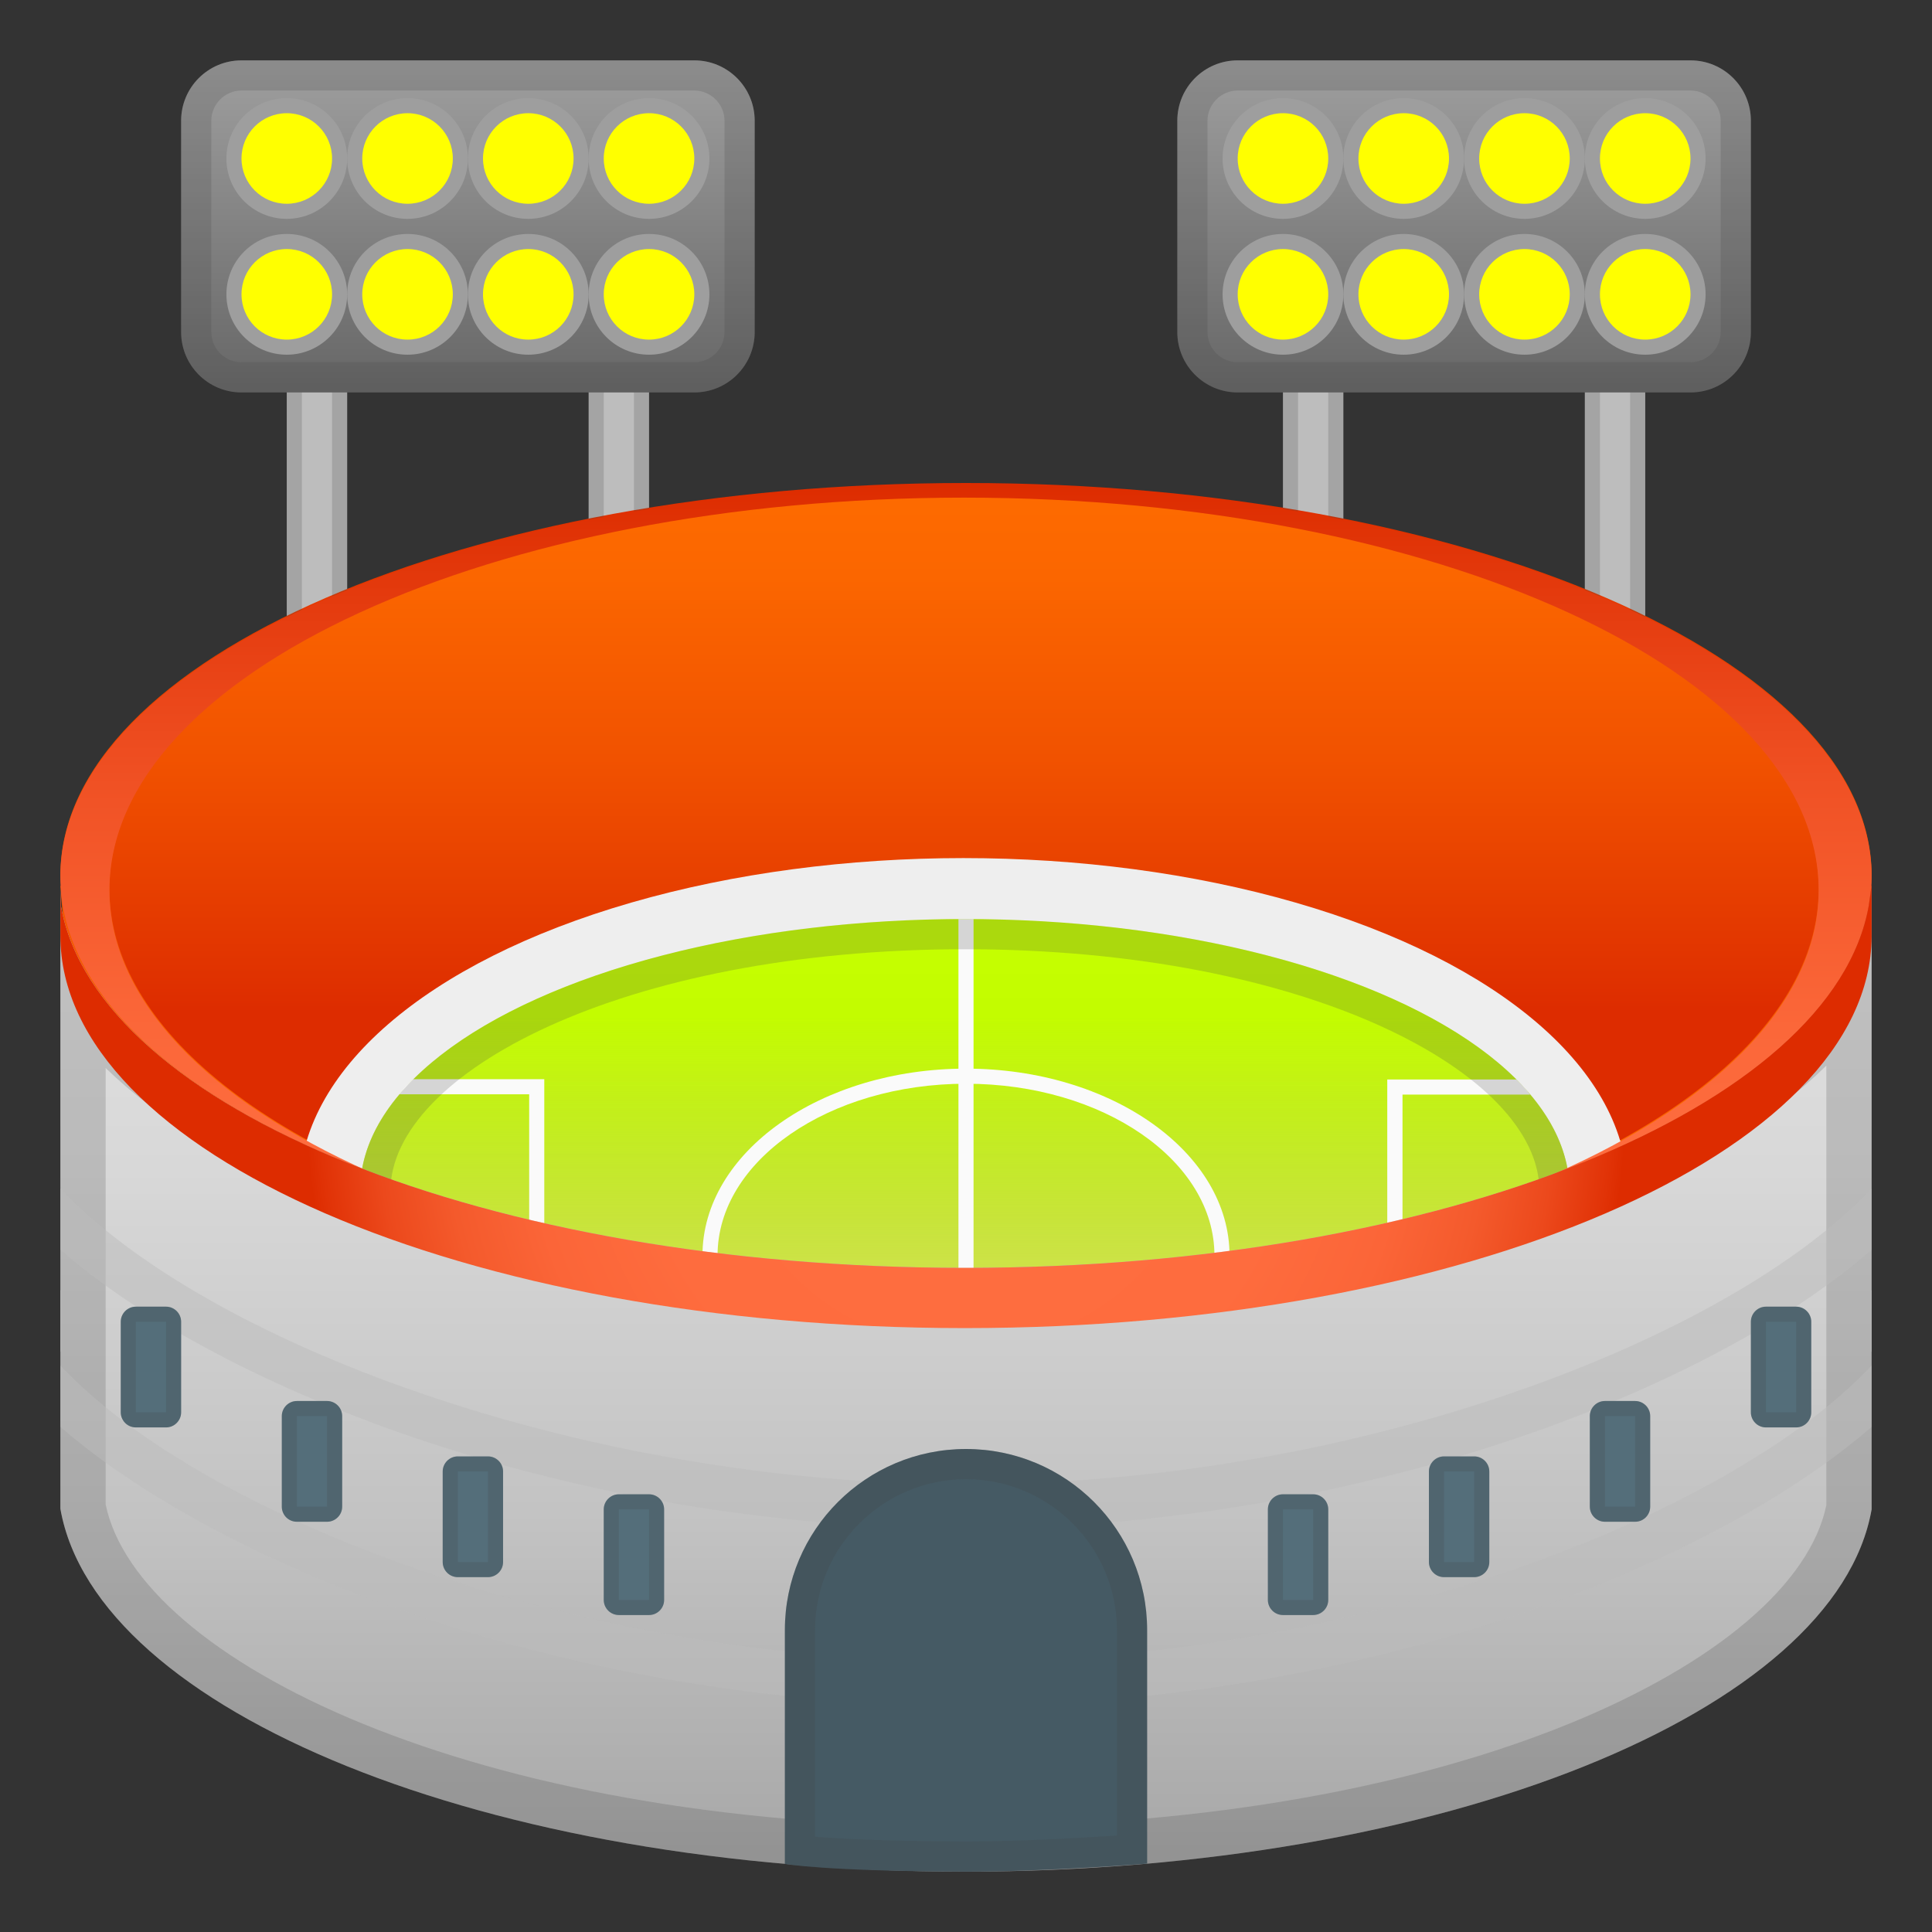
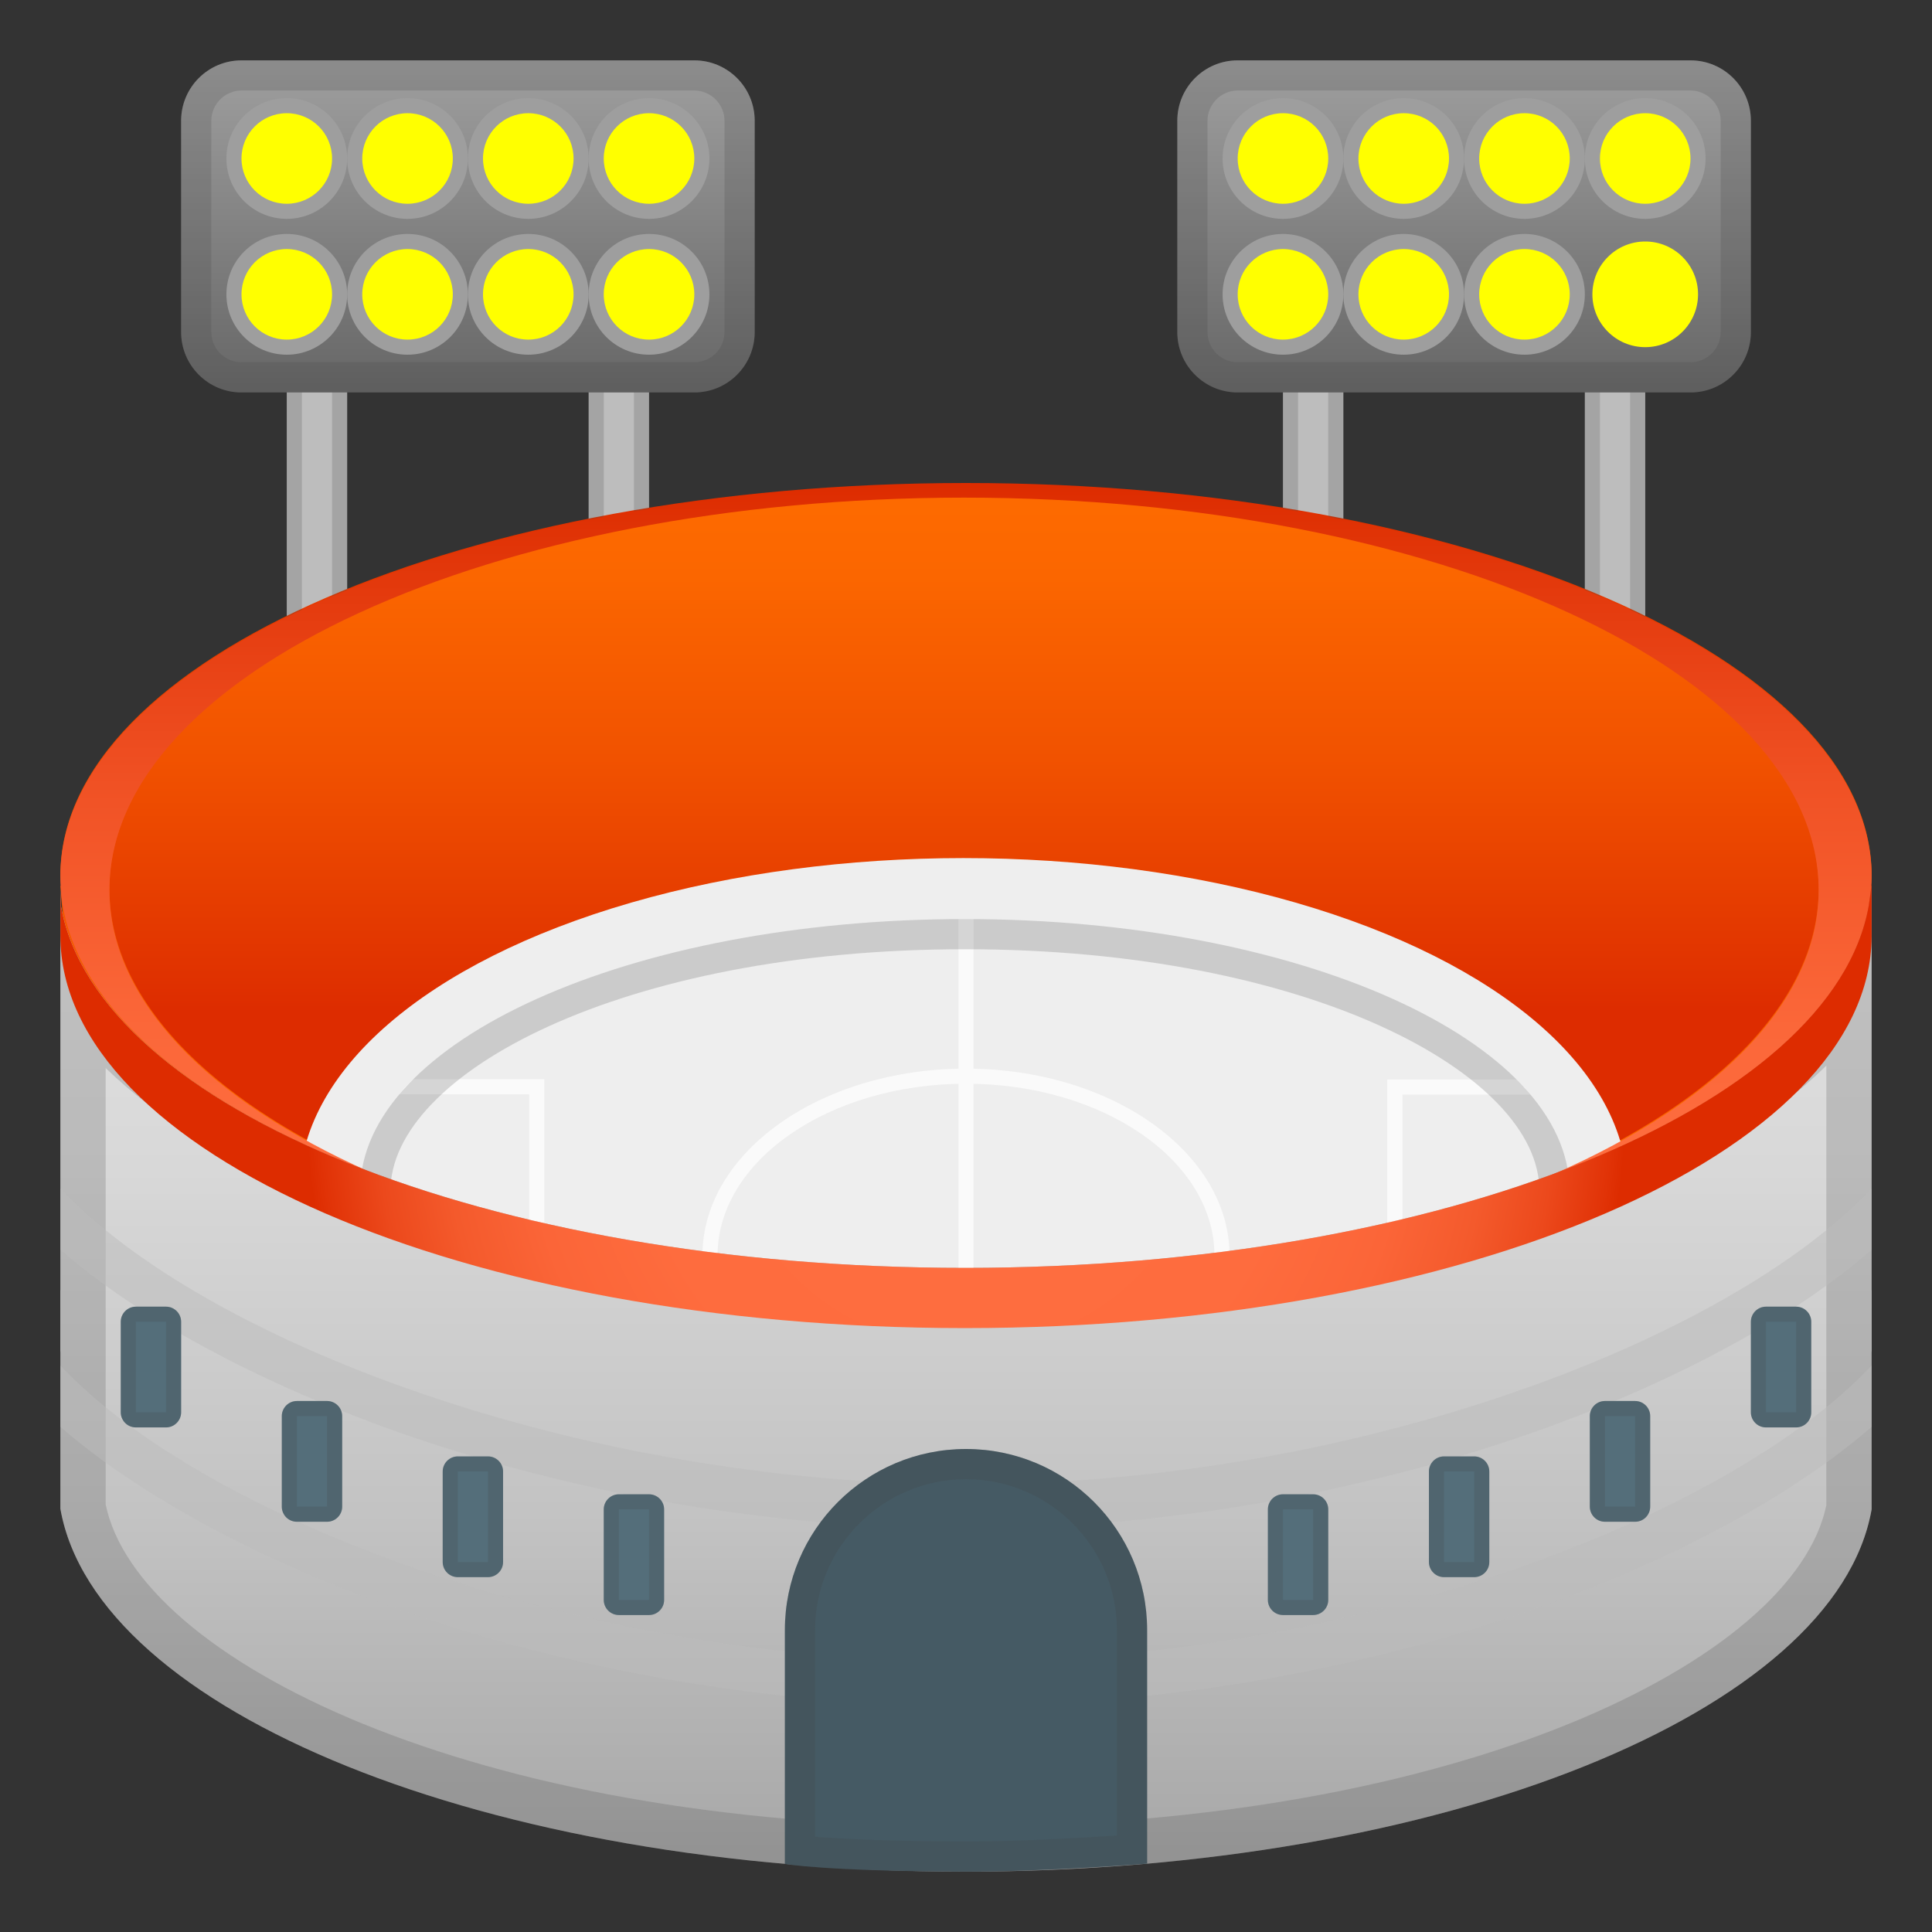
<svg xmlns="http://www.w3.org/2000/svg" xmlns:xlink="http://www.w3.org/1999/xlink" enable-background="new 0 0 128 128" viewBox="0 0 128 128">
  <rect x="0" y="0" width="128" height="128" fill="#333333" stroke="none" />
  <linearGradient id="a">
    <stop offset="0" stop-color="#dd2c00" />
    <stop offset=".061" stop-color="#e03200" />
    <stop offset=".451" stop-color="#f15200" />
    <stop offset=".778" stop-color="#fb6600" />
    <stop offset="1" stop-color="#ff6d00" />
  </linearGradient>
  <linearGradient id="b" gradientUnits="userSpaceOnUse" x1="64" x2="64" xlink:href="#a" y1="32" y2="86.333" />
  <linearGradient id="c" gradientUnits="userSpaceOnUse" x1="63.917" x2="63.917" xlink:href="#a" y1="66.847" y2="30.094" />
  <linearGradient id="d">
    <stop offset="0" stop-color="#ffab91" />
    <stop offset="1" stop-color="#ff7043" />
  </linearGradient>
  <linearGradient id="e" gradientUnits="userSpaceOnUse" x1="51.17" x2="30.67" xlink:href="#d" y1="58.658" y2="39.658" />
  <linearGradient id="f" gradientUnits="userSpaceOnUse" x1="79.659" x2="94.659" xlink:href="#d" y1="58.309" y2="38.809" />
  <linearGradient id="g" gradientUnits="userSpaceOnUse" x1="63.917" x2="63.917" y1="62.167" y2="81.621">
    <stop offset="0" stop-color="#c6ff00" />
    <stop offset=".406" stop-color="#c1fa00" />
    <stop offset=".905" stop-color="#b2ed00" />
    <stop offset="1" stop-color="#aeea00" />
  </linearGradient>
  <linearGradient id="h" gradientUnits="userSpaceOnUse" x1="63.872" x2="63.872" xlink:href="#a" y1="66.847" y2="30.094" />
  <linearGradient id="i" gradientUnits="userSpaceOnUse" x1="63.917" x2="63.917" y1="87.635" y2="67.337">
    <stop offset="0" stop-color="#d4e157" />
    <stop offset="1" stop-color="#d4e157" stop-opacity="0" />
  </linearGradient>
  <linearGradient id="j">
    <stop offset="0" stop-color="#e0e0e0" />
    <stop offset=".223" stop-color="#d8d8d8" />
    <stop offset=".57" stop-color="#c2c2c2" />
    <stop offset=".994" stop-color="#9f9f9f" />
    <stop offset="1" stop-color="#9e9e9e" />
  </linearGradient>
  <linearGradient id="k" gradientUnits="userSpaceOnUse" x1="64" x2="64" xlink:href="#j" y1="62.266" y2="130.46" />
  <linearGradient id="l" gradientUnits="userSpaceOnUse" x1="4.032" x2="4.032" xlink:href="#j" y1="63.5" y2="130.33" />
  <linearGradient id="m" gradientUnits="userSpaceOnUse" x1="123.97" x2="123.97" xlink:href="#j" y1="63.5" y2="130.33" />
  <linearGradient id="n" gradientUnits="userSpaceOnUse" x1="64" x2="64" y1="32.083" y2="78.235">
    <stop offset="0" stop-color="#dd2c00" />
    <stop offset=".07" stop-color="#e03306" />
    <stop offset=".457" stop-color="#f15326" />
    <stop offset=".78" stop-color="#fb6739" />
    <stop offset="1" stop-color="#ff6e40" />
  </linearGradient>
  <radialGradient id="o" cx="64" cy="73.253" gradientUnits="userSpaceOnUse" r="43.689">
    <stop offset="0" stop-color="#ff6e40" />
    <stop offset=".489" stop-color="#fe6c3e" />
    <stop offset=".665" stop-color="#fb6538" />
    <stop offset=".79" stop-color="#f45a2c" />
    <stop offset=".892" stop-color="#ec491c" />
    <stop offset=".978" stop-color="#e13307" />
    <stop offset="1" stop-color="#dd2c00" />
  </radialGradient>
  <linearGradient id="p">
    <stop offset="0" stop-color="#9e9e9e" />
    <stop offset="1" stop-color="#616161" />
  </linearGradient>
  <linearGradient id="q" gradientUnits="userSpaceOnUse" x1="31" x2="31" xlink:href="#p" y1="4.375" y2="27.923" />
  <linearGradient id="r" gradientUnits="userSpaceOnUse" x1="97" x2="97" xlink:href="#p" y1="4.375" y2="27.923" />
  <g fill="#bdbdbd">
    <path d="m19 24h4v24h-4z" />
    <path d="m39 24h4v24h-4z" />
  </g>
  <g fill="#bdbdbd">
    <path d="m85 24h4v24h-4z" />
    <path d="m105 24h4v24h-4z" />
  </g>
  <path d="m124 58c0-14.36-26.86-26-60-26s-60 11.64-60 26c0 .23.03.46.04.69h-.04l2.17 27.64 115.32-5.24 2.51-22.4h-.04c.01-.23.04-.46.04-.69z" fill="url(#b)" />
  <g fill="#424242" opacity=".2">
    <path d="m22 25v22h-2v-22zm1-1h-4v24h4z" />
    <path d="m42 25v22h-2v-22zm1-1h-4v24h4z" />
  </g>
  <g fill="#424242" opacity=".2">
    <path d="m88 25v22h-2v-22zm1-1h-4v24h4z" />
    <path d="m108 25v22h-2v-22zm1-1h-4v24h4z" />
  </g>
  <ellipse cx="63.92" cy="58.89" fill="url(#c)" rx="56.08" ry="26" />
  <path d="m35.85 36.89s-1.25-.75-12.02 4l36.05 24h4.01z" fill="url(#e)" />
  <path d="m91.87 36.85s1.25-.75 12.02 4l-36.05 24h-4.01z" fill="url(#f)" />
  <ellipse cx="63.83" cy="78.85" fill="#e0e0e0" rx="44" ry="22" />
-   <ellipse cx="63.92" cy="78.89" fill="url(#g)" rx="40.06" ry="18" />
  <path d="m63.5 60.89h1v26.16h-1z" fill="#fafafa" />
  <path d="m36.06 83.17h-1v-10.67h-8.6s.32-.41.41-.5c.34-.35.5-.5.5-.5h8.69z" fill="#fafafa" />
  <path d="m91.92 83.18h1v-10.66h8.46s-.32-.41-.41-.5c-.34-.35-.5-.5-.5-.5h-8.56v11.66z" fill="#fafafa" />
  <path d="m47.72 84.75c-.1-.51-.18-1.03-.18-1.57 0-6.27 7.38-11.38 16.46-11.38s16.46 5.1 16.46 11.38c0 .53-.07 1.05-.18 1.57h1.02c.09-.51.16-1.04.16-1.57 0-6.82-7.83-12.38-17.46-12.38s-17.46 5.55-17.46 12.38c0 .53.06 1.05.16 1.57z" fill="#fafafa" />
  <path d="m64 105.07c-25.83-.02-50.54-9.55-60-19.6v4.06c10.74 9.37 34.06 18.45 60 18.47 25.94-.02 49.26-9.1 60-18.47v-4.06c-9.46 10.05-34.17 19.58-60 19.6z" fill="#e0e0e0" opacity=".5" />
  <path d="m63.5 60.89h1v26.16h-1z" fill="#fafafa" />
  <path d="m36.06 83.17h-1v-10.67h-8.6s.32-.41.41-.5c.34-.35.5-.5.5-.5h8.69z" fill="#fafafa" />
-   <path d="m91.92 83.18h1v-10.66h8.46s-.32-.41-.41-.5c-.34-.35-.5-.5-.5-.5h-8.56v11.66z" fill="#fafafa" />
+   <path d="m91.92 83.18h1h8.46s-.32-.41-.41-.5c-.34-.35-.5-.5-.5-.5h-8.56v11.66z" fill="#fafafa" />
  <path d="m47.72 84.75c-.1-.51-.18-1.03-.18-1.57 0-6.27 7.38-11.38 16.46-11.38s16.46 5.1 16.46 11.38c0 .53-.07 1.05-.18 1.57h1.02c.09-.51.16-1.04.16-1.57 0-6.82-7.83-12.38-17.46-12.38s-17.46 5.55-17.46 12.38c0 .53.06 1.05.16 1.57z" fill="#fafafa" />
  <path d="m64 105.07c-25.83-.02-50.54-9.55-60-19.6v4.06c10.74 9.37 34.06 18.45 60 18.47 25.94-.02 49.26-9.1 60-18.47v-4.06c-9.46 10.05-34.17 19.58-60 19.6z" fill="#e0e0e0" opacity=".5" />
  <ellipse cx="63.87" cy="58.89" fill="url(#h)" rx="56.62" ry="26" />
  <path d="m35.85 36.89s-1.25-.75-12.02 4l36.05 24h4.01z" fill="url(#e)" />
  <path d="m91.87 36.85s1.25-.75 12.02 4l-36.05 24h-4.01z" fill="url(#f)" />
  <ellipse cx="63.83" cy="78.85" fill="#eee" rx="44" ry="22" />
-   <ellipse cx="63.92" cy="78.89" fill="url(#g)" rx="40.06" ry="18" />
-   <ellipse cx="63.92" cy="78.89" fill="url(#i)" rx="40.06" ry="18" />
  <path d="m123.81 60c-2.36 13.42-28.26 24-59.89 24s-57.53-10.58-59.89-24l-.03-1.11v41.07c2.36 13.42 28.29 24.04 59.92 24.04s57.72-10.58 60.08-24v-41.31z" fill="url(#k)" />
  <path d="m4.06 59.07c-.03-.36-.06-.71-.06-1.07 0 .36.03.71.06 1.07z" fill="url(#l)" />
-   <path d="m123.94 59.07c.04-.35.06-.71.06-1.07 0 .36-.03.71-.06 1.07z" fill="url(#m)" />
  <path d="m63.5 60.89h1v26.16h-1z" fill="#fafafa" />
  <path d="m36.06 83.17h-1v-10.67h-8.6s.32-.41.41-.5c.34-.35.5-.5.5-.5h8.69z" fill="#fafafa" />
  <path d="m91.92 83.18h1v-10.66h8.46s-.32-.41-.41-.5c-.34-.35-.5-.5-.5-.5h-8.56v11.66z" fill="#fafafa" />
  <path d="m47.72 84.75c-.1-.51-.18-1.03-.18-1.57 0-6.27 7.38-11.38 16.46-11.38s16.46 5.1 16.46 11.38c0 .53-.07 1.05-.18 1.57h1.02c.09-.51.16-1.04.16-1.57 0-6.82-7.83-12.38-17.46-12.38s-17.46 5.55-17.46 12.38c0 .53.06 1.05.16 1.57z" fill="#fafafa" />
  <path d="m63.92 60.89c-22.12 0-40.06 8.06-40.06 18 0 .15.02.3.03.44h2.01c-.01-.15-.03-.3-.03-.44 0-7.73 15.29-16 38.06-16 22.76 0 38.06 8.27 38.06 16 0 .48-.06.96-.18 1.44h2.04c.08-.48.14-.96.14-1.44-.02-9.94-17.95-18-40.07-18z" fill="#424242" opacity=".2" />
  <path d="m64 32.08c-33.14 0-60 11.64-60 26 0 7.79 7.91 14.77 20.42 19.53-10.58-4.72-17.17-11.32-17.17-18.64 0-14.36 25.35-26 56.62-26s56.62 11.64 56.62 26c0 7.64-7.17 14.5-18.59 19.26 13.49-4.76 22.1-12.02 22.1-20.15 0-14.36-26.86-26-60-26z" fill="url(#n)" />
  <g fill="#424242" opacity=".2">
    <path d="m121 70.6v29.12c-2.12 10.28-24.39 21.28-57.08 21.28-32.59 0-54.8-11.02-56.92-21.33v-28.91c3.55 3.44 8.58 6.52 14.88 9.05 11.49 4.64 26.42 7.19 42.04 7.19s30.55-2.55 42.04-7.18c6.39-2.58 11.48-5.72 15.04-9.22m3-11.91-.19 1.31c-2.36 13.42-28.26 24-59.89 24s-57.53-10.58-59.89-24l-.03-1.11v41.07c2.36 13.42 28.29 24.04 59.92 24.04s57.72-10.58 60.08-24z" />
    <path d="m4 58.01c0 .36.02.71.06 1.06-.03-.36-.06-.71-.06-1.06z" />
    <path d="m124 58.01c0 .36-.03.71-.06 1.06.04-.36.06-.71.06-1.06z" />
  </g>
  <path d="m64 110.07c-25.83-.02-50.54-9.55-60-19.6v4.06c10.74 9.36 34.06 18.45 60 18.47 25.94-.02 49.26-9.1 60-18.47v-4.06c-9.46 10.05-34.17 19.58-60 19.6z" fill="#bdbdbd" opacity=".5" />
  <path d="m64 98.34c-25.83-.02-50.54-9.55-60-19.6v4.06c10.74 9.36 34.06 18.45 60 18.47 25.94-.02 49.26-9.1 60-18.47v-4.06c-9.46 10.05-34.17 19.58-60 19.6z" fill="#bdbdbd" opacity=".5" />
  <path d="m123.81 60c-2.36 13.42-28.26 24-59.89 24-31.59 0-57.47-10.55-59.88-23.95l-.04-1.16v2.77.33c0 14.36 26.73 26 59.92 26 33.14 0 60.01-11.61 60.08-25.95v-3.55c.01.14-.19 1.52-.19 1.51z" fill="url(#o)" />
  <path d="m76 123.47s-6.71.54-12.08.53c-9.34-.03-11.92-.51-11.92-.51v-15.49c0-6.63 5.37-12 12-12s12 5.37 12 12z" fill="#455a64" />
  <path d="m119 94.57h-2c-.55 0-1-.45-1-1v-6c0-.55.45-1 1-1h2c.55 0 1 .45 1 1v6c0 .55-.45 1-1 1z" fill="#546e7a" />
  <path d="m108.33 100.82h-2c-.55 0-1-.45-1-1v-6c0-.55.45-1 1-1h2c.55 0 1 .45 1 1v6c0 .55-.44 1-1 1z" fill="#546e7a" />
  <path d="m97.67 104.49h-2c-.55 0-1-.45-1-1v-6c0-.55.45-1 1-1h2c.55 0 1 .45 1 1v6c0 .55-.45 1-1 1z" fill="#546e7a" />
  <path d="m87 107h-2c-.55 0-1-.45-1-1v-6c0-.55.45-1 1-1h2c.55 0 1 .45 1 1v6c0 .55-.45 1-1 1z" fill="#546e7a" />
  <path d="m9 94.57h2c.55 0 1-.45 1-1v-6c0-.55-.45-1-1-1h-2c-.55 0-1 .45-1 1v6c0 .55.45 1 1 1z" fill="#546e7a" />
  <path d="m19.67 100.82h2c.55 0 1-.45 1-1v-6c0-.55-.45-1-1-1h-2c-.55 0-1 .45-1 1v6c0 .55.44 1 1 1z" fill="#546e7a" />
  <path d="m30.33 104.49h2c.55 0 1-.45 1-1v-6c0-.55-.45-1-1-1h-2c-.55 0-1 .45-1 1v6c0 .55.45 1 1 1z" fill="#546e7a" />
  <path d="m41 107h2c.55 0 1-.45 1-1v-6c0-.55-.45-1-1-1h-2c-.55 0-1 .45-1 1v6c0 .55.45 1 1 1z" fill="#546e7a" />
  <path d="m46 26h-30c-2.21 0-4-1.79-4-4v-14c0-2.21 1.79-4 4-4h30c2.21 0 4 1.79 4 4v14c0 2.21-1.79 4-4 4z" fill="url(#q)" />
  <circle cx="19" cy="10.5" fill="#ff0" r="3.5" />
  <path d="m19 7.5c1.66 0 3 1.34 3 3s-1.34 3-3 3-3-1.34-3-3 1.34-3 3-3m0-1c-2.21 0-4 1.79-4 4s1.79 4 4 4 4-1.79 4-4-1.79-4-4-4z" fill="#9e9e9e" />
  <circle cx="19" cy="19.5" fill="#ff0" r="3.5" />
  <path d="m19 16.5c1.66 0 3 1.34 3 3s-1.34 3-3 3-3-1.34-3-3 1.34-3 3-3m0-1c-2.21 0-4 1.79-4 4s1.79 4 4 4 4-1.79 4-4-1.79-4-4-4z" fill="#9e9e9e" />
  <circle cx="27" cy="10.5" fill="#ff0" r="3.5" />
  <path d="m27 7.5c1.66 0 3 1.34 3 3s-1.34 3-3 3-3-1.34-3-3 1.34-3 3-3m0-1c-2.21 0-4 1.79-4 4s1.79 4 4 4 4-1.79 4-4-1.79-4-4-4z" fill="#9e9e9e" />
  <circle cx="27" cy="19.5" fill="#ff0" r="3.5" />
  <path d="m27 16.5c1.66 0 3 1.34 3 3s-1.34 3-3 3-3-1.34-3-3 1.34-3 3-3m0-1c-2.21 0-4 1.79-4 4s1.79 4 4 4 4-1.79 4-4-1.79-4-4-4z" fill="#9e9e9e" />
  <circle cx="35" cy="10.5" fill="#ff0" r="3.5" />
  <path d="m35 7.5c1.66 0 3 1.34 3 3s-1.34 3-3 3-3-1.34-3-3 1.34-3 3-3m0-1c-2.21 0-4 1.79-4 4s1.79 4 4 4 4-1.79 4-4-1.79-4-4-4z" fill="#9e9e9e" />
  <circle cx="35" cy="19.5" fill="#ff0" r="3.5" />
  <path d="m35 16.5c1.66 0 3 1.34 3 3s-1.34 3-3 3-3-1.34-3-3 1.34-3 3-3m0-1c-2.21 0-4 1.79-4 4s1.79 4 4 4 4-1.79 4-4-1.79-4-4-4z" fill="#9e9e9e" />
  <circle cx="43" cy="10.5" fill="#ff0" r="3.5" />
  <path d="m43 7.5c1.66 0 3 1.34 3 3s-1.34 3-3 3-3-1.34-3-3 1.34-3 3-3m0-1c-2.21 0-4 1.79-4 4s1.79 4 4 4 4-1.79 4-4-1.79-4-4-4z" fill="#9e9e9e" />
  <circle cx="43" cy="19.5" fill="#ff0" r="3.5" />
  <path d="m43 16.5c1.66 0 3 1.34 3 3s-1.34 3-3 3-3-1.34-3-3 1.34-3 3-3m0-1c-2.21 0-4 1.79-4 4s1.79 4 4 4 4-1.79 4-4-1.79-4-4-4z" fill="#9e9e9e" />
  <path d="m112 26h-30c-2.21 0-4-1.79-4-4v-14c0-2.21 1.79-4 4-4h30c2.21 0 4 1.79 4 4v14c0 2.21-1.79 4-4 4z" fill="url(#r)" />
  <circle cx="85" cy="10.5" fill="#ff0" r="3.5" />
  <path d="m85 7.5c1.66 0 3 1.34 3 3s-1.34 3-3 3-3-1.34-3-3 1.34-3 3-3m0-1c-2.21 0-4 1.79-4 4s1.79 4 4 4 4-1.79 4-4-1.79-4-4-4z" fill="#9e9e9e" />
  <circle cx="85" cy="19.5" fill="#ff0" r="3.5" />
  <path d="m85 16.5c1.66 0 3 1.34 3 3s-1.34 3-3 3-3-1.34-3-3 1.34-3 3-3m0-1c-2.21 0-4 1.79-4 4s1.79 4 4 4 4-1.79 4-4-1.79-4-4-4z" fill="#9e9e9e" />
  <circle cx="93" cy="10.5" fill="#ff0" r="3.5" />
  <path d="m93 7.5c1.66 0 3 1.34 3 3s-1.34 3-3 3-3-1.34-3-3 1.34-3 3-3m0-1c-2.21 0-4 1.79-4 4s1.79 4 4 4 4-1.79 4-4-1.79-4-4-4z" fill="#9e9e9e" />
  <circle cx="93" cy="19.5" fill="#ff0" r="3.5" />
  <path d="m93 16.5c1.66 0 3 1.34 3 3s-1.34 3-3 3-3-1.34-3-3 1.34-3 3-3m0-1c-2.21 0-4 1.79-4 4s1.79 4 4 4 4-1.79 4-4-1.79-4-4-4z" fill="#9e9e9e" />
  <circle cx="101" cy="10.5" fill="#ff0" r="3.5" />
  <path d="m101 7.5c1.66 0 3 1.34 3 3s-1.34 3-3 3-3-1.34-3-3 1.34-3 3-3m0-1c-2.21 0-4 1.79-4 4s1.79 4 4 4 4-1.79 4-4-1.79-4-4-4z" fill="#9e9e9e" />
  <circle cx="101" cy="19.5" fill="#ff0" r="3.5" />
  <path d="m101 16.5c1.66 0 3 1.34 3 3s-1.34 3-3 3-3-1.34-3-3 1.34-3 3-3m0-1c-2.21 0-4 1.79-4 4s1.79 4 4 4 4-1.79 4-4-1.79-4-4-4z" fill="#9e9e9e" />
  <circle cx="109" cy="10.5" fill="#ff0" r="3.5" />
  <path d="m109 7.5c1.66 0 3 1.34 3 3s-1.34 3-3 3-3-1.34-3-3 1.34-3 3-3m0-1c-2.21 0-4 1.79-4 4s1.79 4 4 4 4-1.79 4-4-1.79-4-4-4z" fill="#9e9e9e" />
  <circle cx="109" cy="19.5" fill="#ff0" r="3.5" />
-   <path d="m109 16.5c1.66 0 3 1.34 3 3s-1.34 3-3 3-3-1.34-3-3 1.34-3 3-3m0-1c-2.21 0-4 1.79-4 4s1.79 4 4 4 4-1.79 4-4-1.79-4-4-4z" fill="#9e9e9e" />
  <g fill="#424242">
    <path d="m64 98c5.51 0 10 4.49 10 10v13.61c-2.3.15-6.37.39-9.86.39h-.22c-5.21-.01-8.27-.18-9.92-.31v-13.69c0-5.51 4.49-10 10-10m0-2c-6.63 0-12 5.37-12 12v15.49s2.58.49 11.92.51h.22c5.34 0 11.86-.53 11.86-.53v-15.47c0-6.63-5.37-12-12-12z" opacity=".2" />
    <path d="m119 87.57v6h-2v-6zm0-1h-2c-.55 0-1 .45-1 1v6c0 .55.45 1 1 1h2c.55 0 1-.45 1-1v-6c0-.55-.45-1-1-1z" opacity=".2" />
    <path d="m108.33 93.82v6h-2v-6zm0-1h-2c-.55 0-1 .45-1 1v6c0 .55.45 1 1 1h2c.55 0 1-.45 1-1v-6c0-.55-.44-1-1-1z" opacity=".2" />
    <path d="m97.67 97.49v6h-2v-6zm0-1h-2c-.55 0-1 .45-1 1v6c0 .55.45 1 1 1h2c.55 0 1-.45 1-1v-6c0-.56-.45-1-1-1z" opacity=".2" />
    <path d="m87 100v6h-2v-6zm0-1h-2c-.55 0-1 .45-1 1v6c0 .55.45 1 1 1h2c.55 0 1-.45 1-1v-6c0-.55-.45-1-1-1z" opacity=".2" />
    <path d="m11 87.57v6h-2v-6zm0-1h-2c-.55 0-1 .45-1 1v6c0 .55.45 1 1 1h2c.55 0 1-.45 1-1v-6c0-.55-.45-1-1-1z" opacity=".2" />
    <path d="m21.67 93.82v6h-2v-6zm0-1h-2c-.55 0-1 .45-1 1v6c0 .55.45 1 1 1h2c.55 0 1-.45 1-1v-6c0-.55-.45-1-1-1z" opacity=".2" />
    <path d="m32.33 97.49v6h-2v-6zm0-1h-2c-.55 0-1 .45-1 1v6c0 .55.45 1 1 1h2c.55 0 1-.45 1-1v-6c0-.56-.44-1-1-1z" opacity=".2" />
    <path d="m43 100v6h-2v-6zm0-1h-2c-.55 0-1 .45-1 1v6c0 .55.45 1 1 1h2c.55 0 1-.45 1-1v-6c0-.55-.45-1-1-1z" opacity=".2" />
    <path d="m46 6c1.1 0 2 .9 2 2v14c0 1.1-.9 2-2 2h-30c-1.1 0-2-.9-2-2v-14c0-1.1.9-2 2-2zm0-2h-30c-2.21 0-4 1.79-4 4v14c0 2.21 1.79 4 4 4h30c2.21 0 4-1.79 4-4v-14c0-2.21-1.79-4-4-4z" opacity=".2" />
    <path d="m112 6c1.1 0 2 .9 2 2v14c0 1.1-.9 2-2 2h-30c-1.1 0-2-.9-2-2v-14c0-1.1.9-2 2-2zm0-2h-30c-2.21 0-4 1.79-4 4v14c0 2.21 1.79 4 4 4h30c2.21 0 4-1.79 4-4v-14c0-2.21-1.79-4-4-4z" opacity=".2" />
  </g>
</svg>